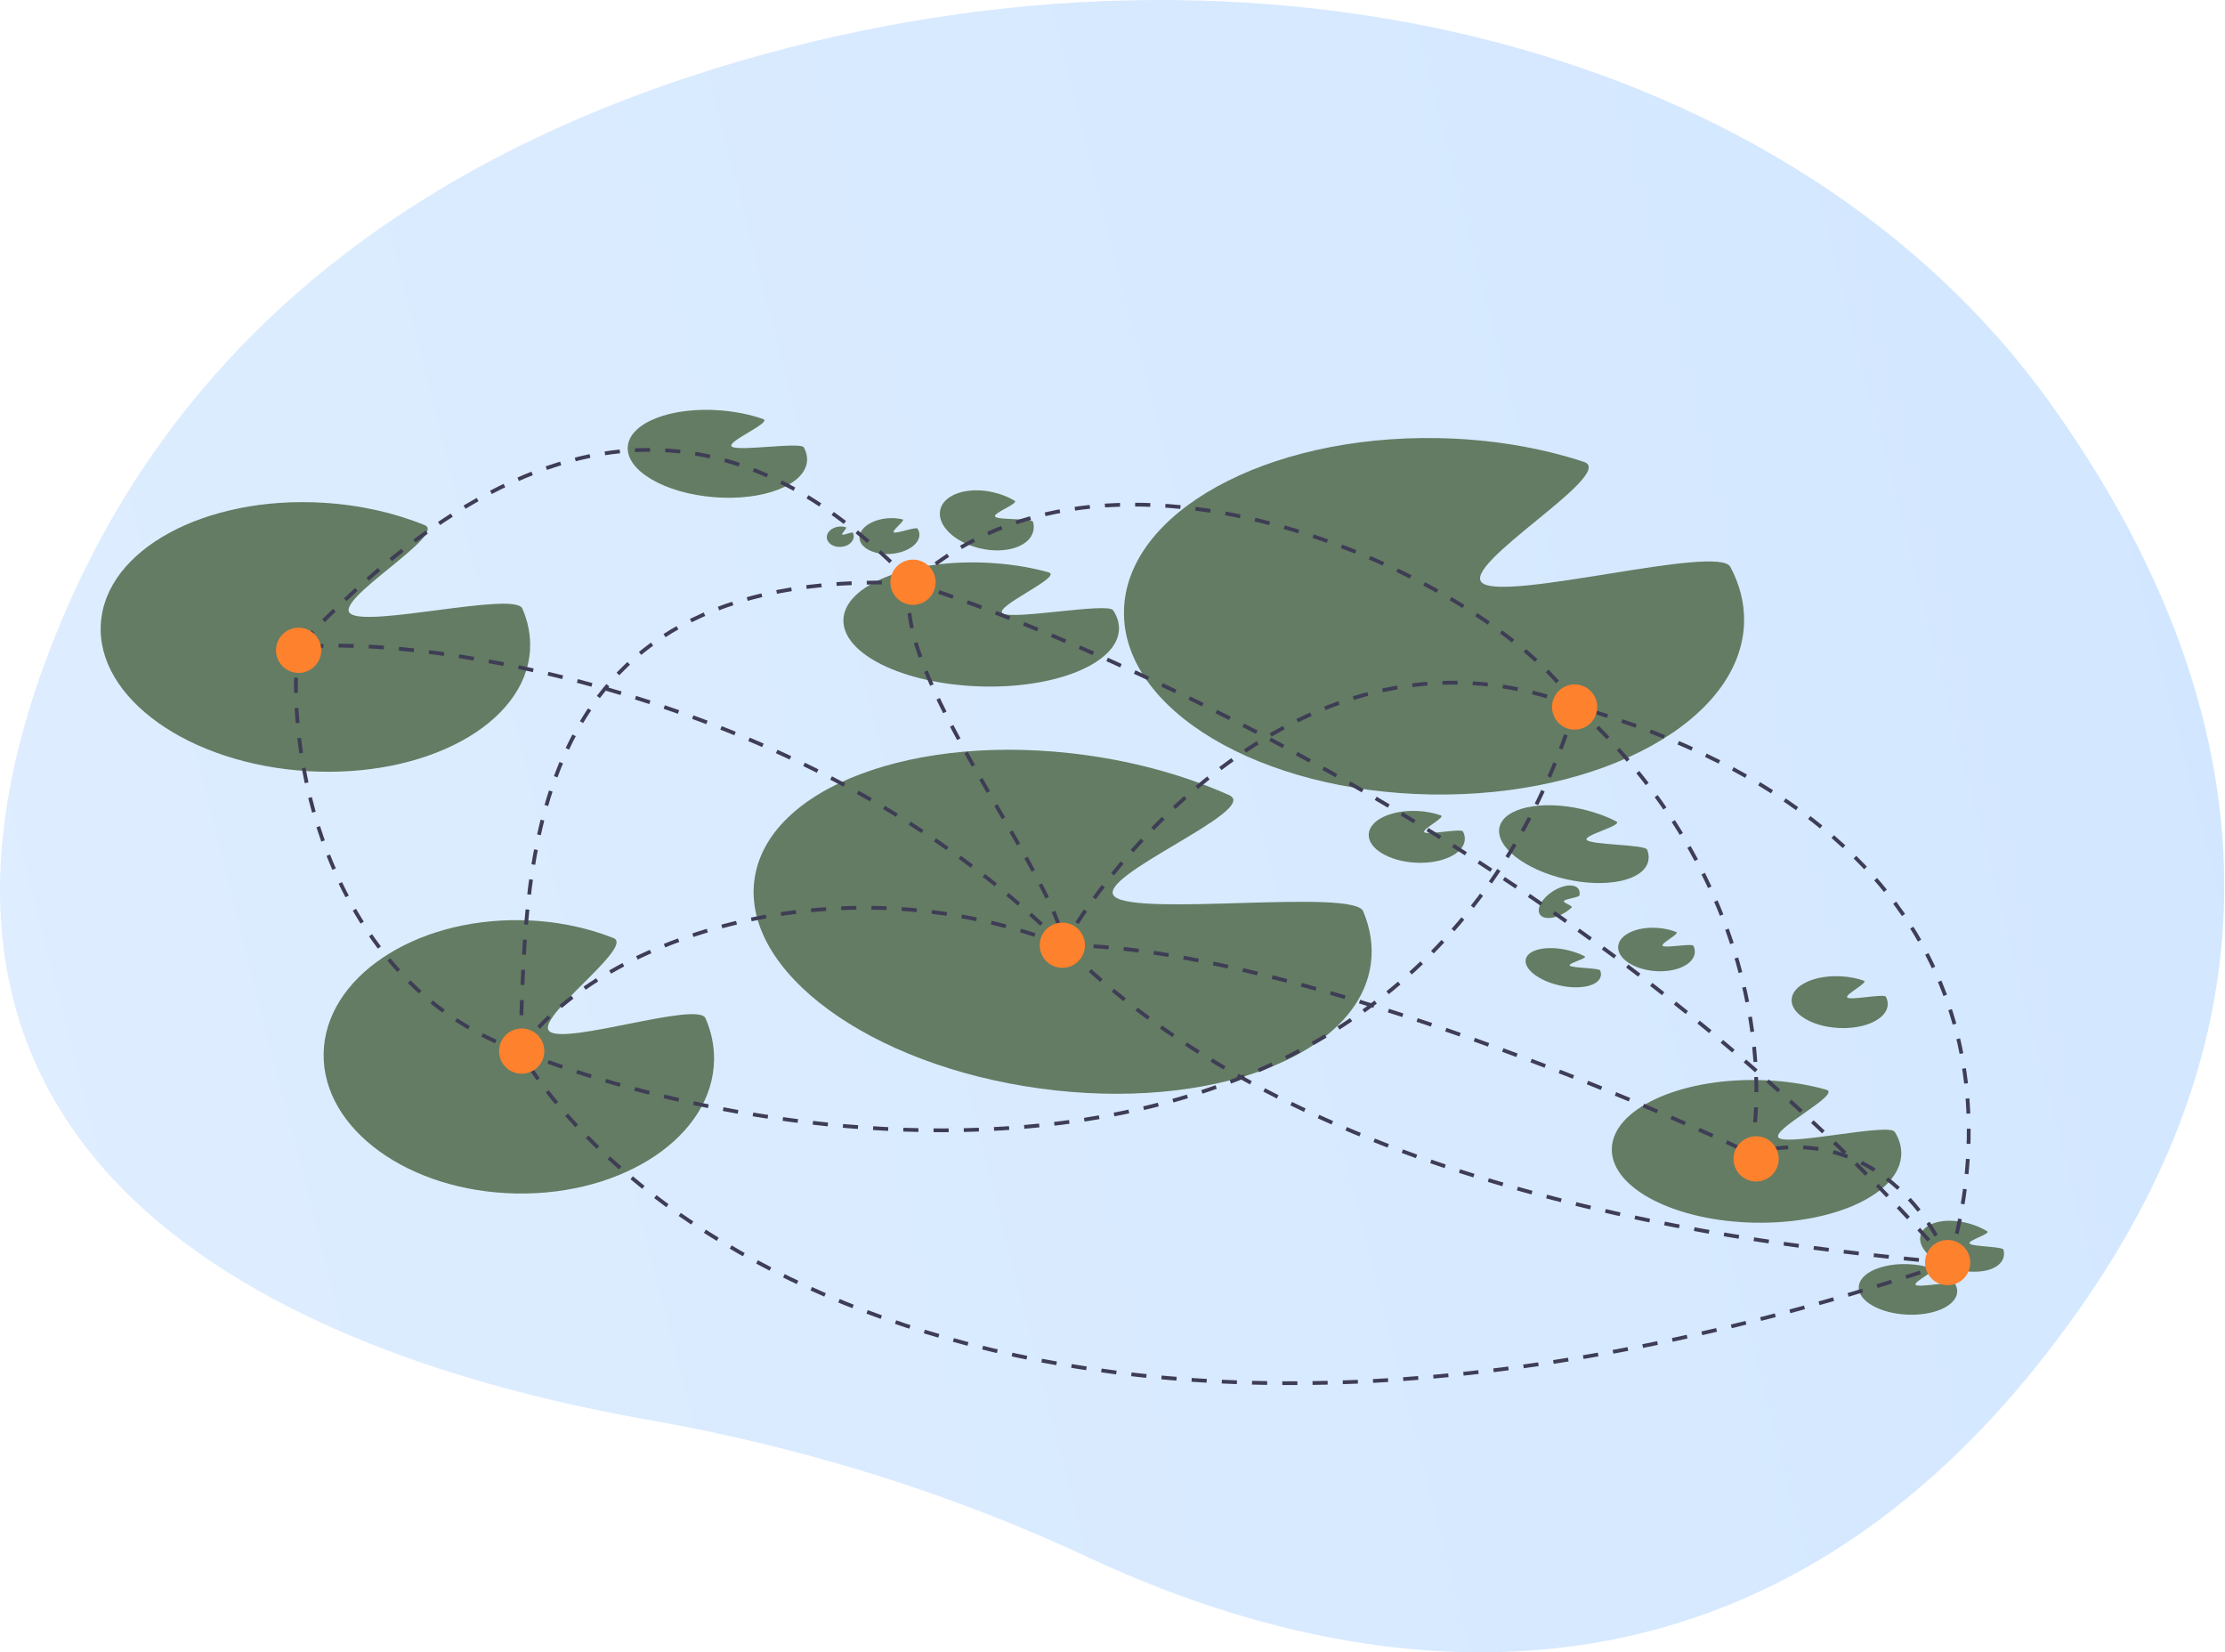
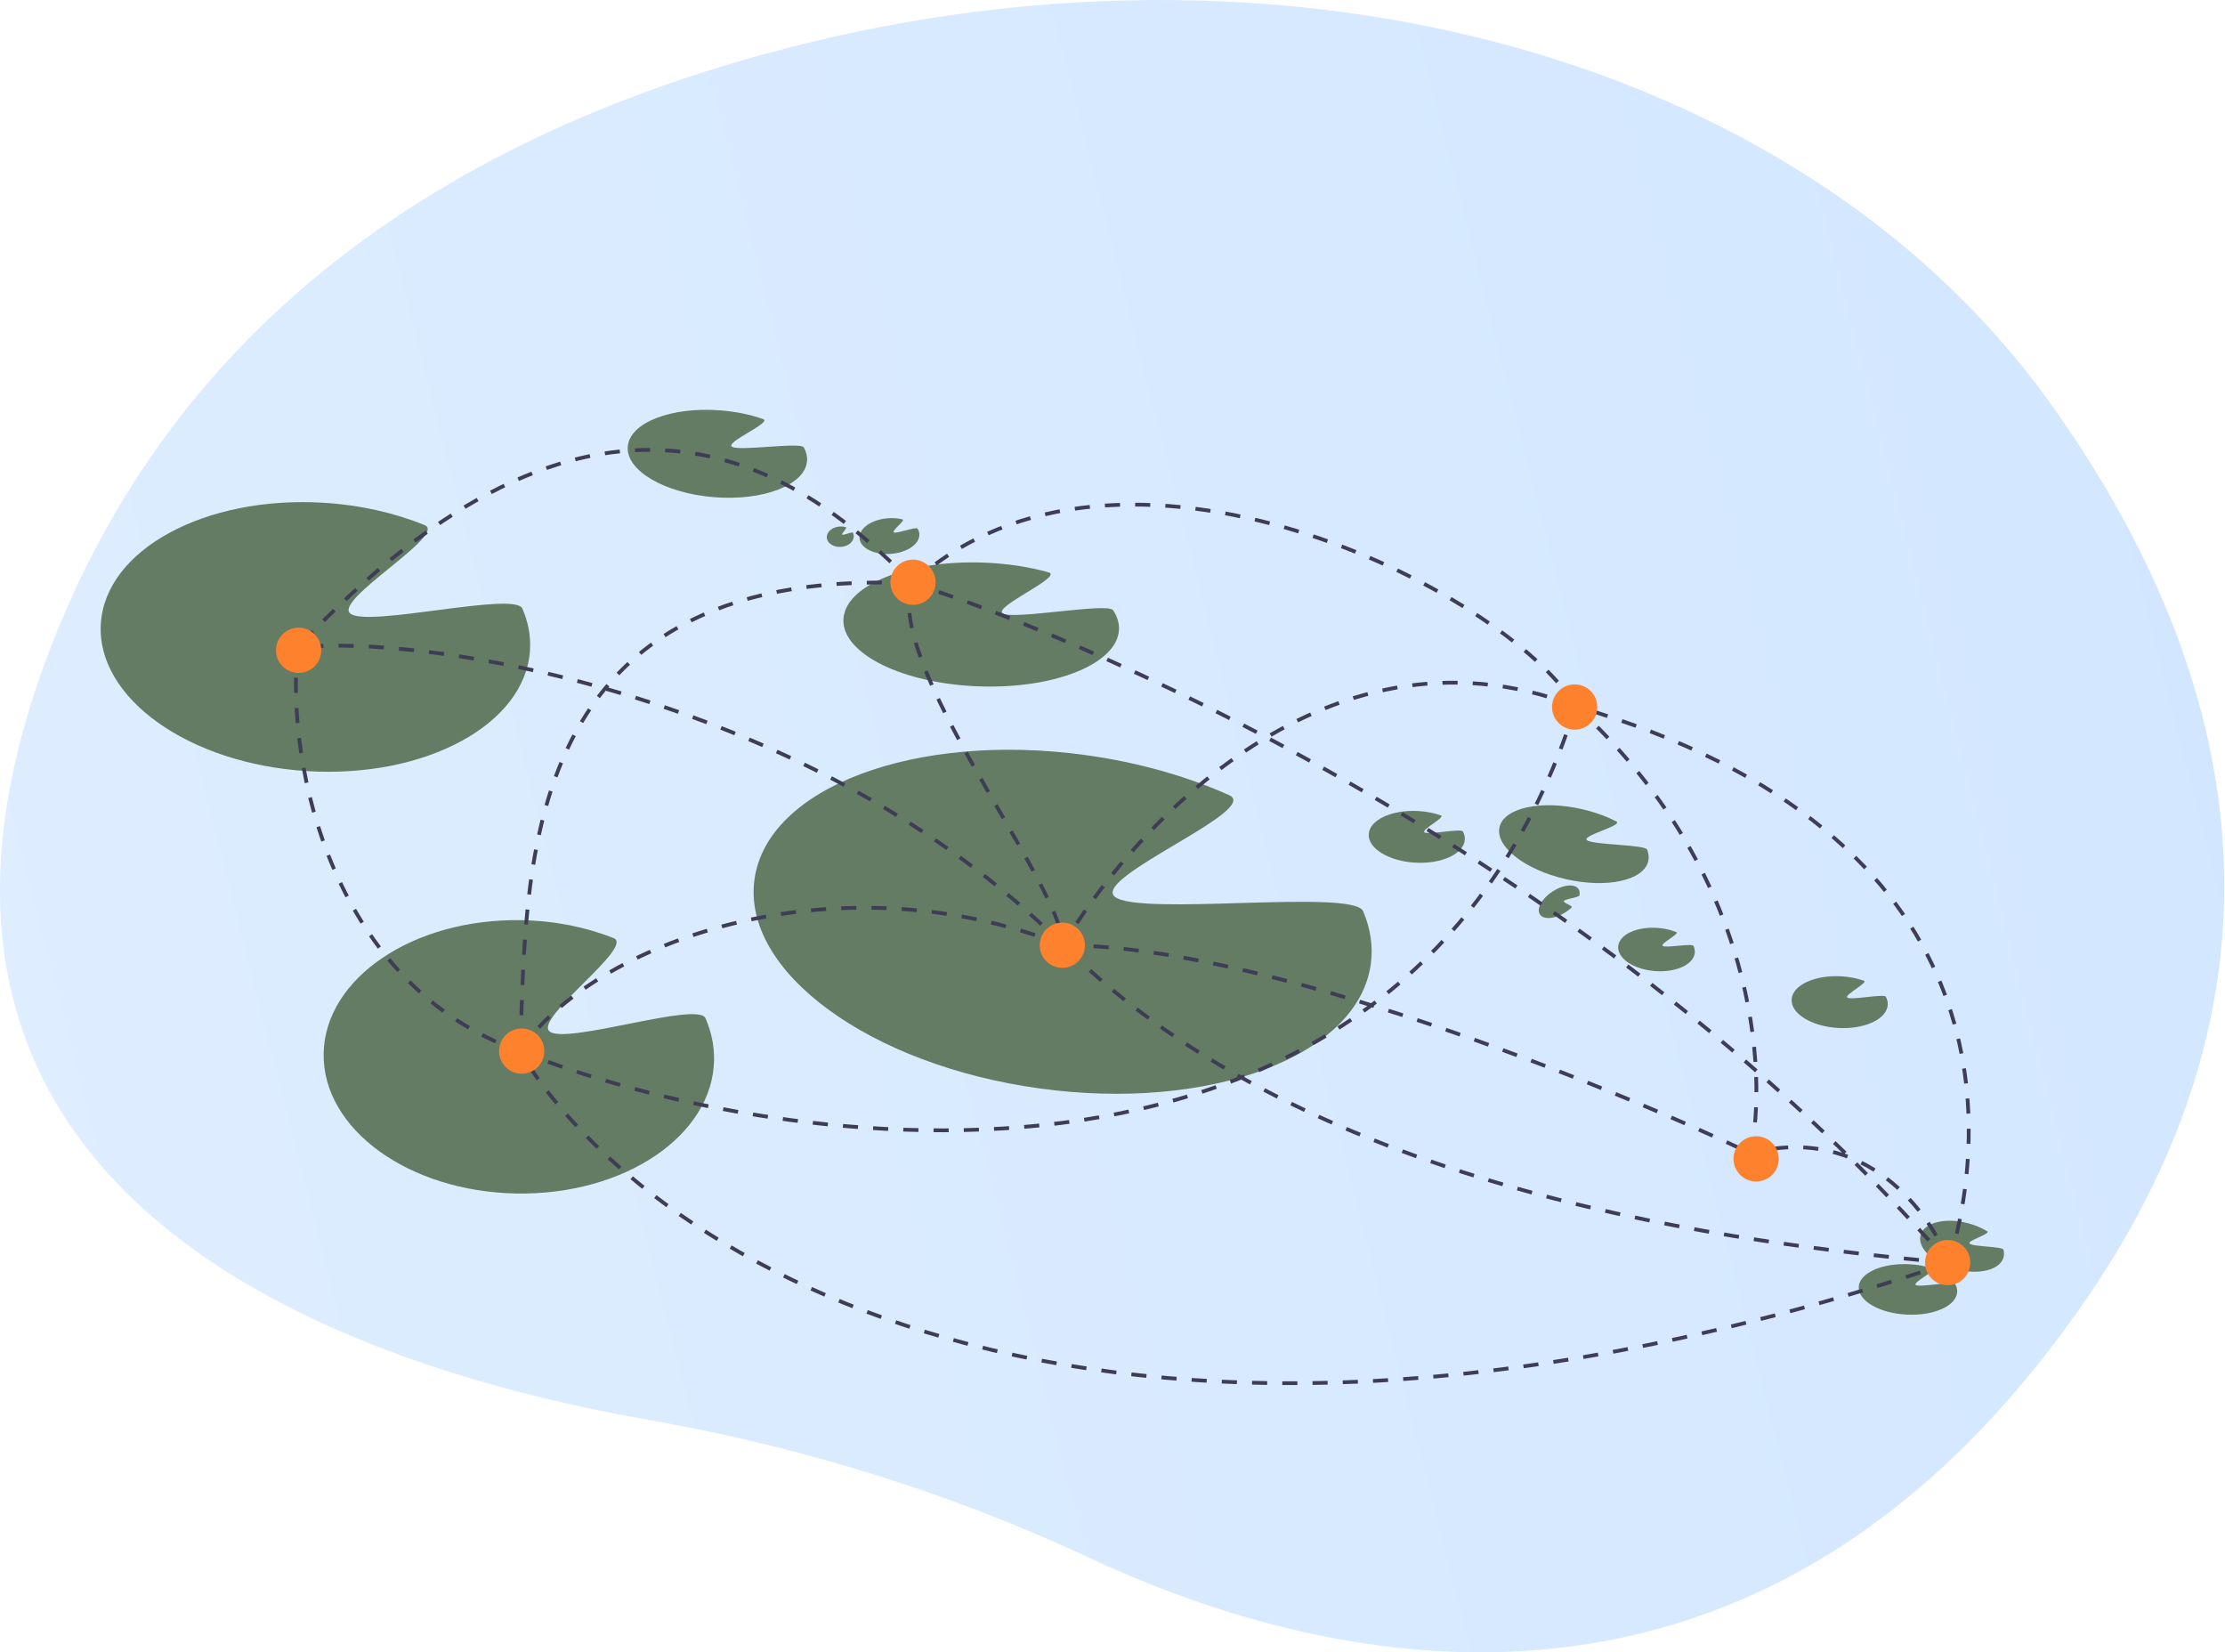
<svg xmlns="http://www.w3.org/2000/svg" width="1177" height="874" viewBox="0 0 1177 874" fill="none">
  <g clip-path="url(#clip0_127_7)">
    <path d="M1083.97 212.452C950.424 26.622 668.322 -48.759 390.883 32.428C244.21 75.349 102.79 161.348 32.706 327.869C-92.578 625.544 170.47 720.614 342.475 750.914C425.648 765.565 503.982 790.176 575.564 823.684C704.348 883.969 932.303 937.387 1104.2 686.275C1228.79 504.269 1172.92 336.233 1083.97 212.452Z" fill="url(#paint0_linear_127_7)" fill-opacity="0.5" />
-     <path d="M922.607 328.705C921.742 380.759 847.606 421.736 757.02 420.23C666.434 418.724 593.701 375.306 594.567 323.252C595.432 271.198 669.568 230.221 760.154 231.727C788.352 232.196 814.819 236.726 837.876 244.313C855.924 250.252 771.247 299.289 784.308 308.493C797.841 318.031 908.9 287.839 915.316 299.829C920.211 308.976 922.774 318.681 922.607 328.705Z" fill="#637C63" />
    <path d="M725.135 509.944C718.448 558.64 640.043 588.093 550.013 575.73C459.983 563.366 392.421 513.868 399.108 465.172C405.796 416.476 484.2 387.023 574.23 399.386C602.255 403.235 628.102 410.682 650.211 420.582C667.518 428.333 577.714 464.067 589.689 474.275C602.097 484.853 716.06 469.975 721.107 481.992C724.957 491.158 726.423 500.566 725.135 509.944Z" fill="#637C63" />
-     <path d="M1005.75 610.273C1005.4 631.109 970.843 647.43 928.56 646.727C886.277 646.024 852.28 628.563 852.627 607.727C852.973 586.891 887.531 570.57 929.814 571.273C942.976 571.492 955.335 573.334 966.105 576.397C974.536 578.794 935.066 598.33 941.173 602.029C947.5 605.862 999.304 593.899 1002.31 598.706C1004.61 602.373 1005.81 606.26 1005.75 610.273Z" fill="#637C63" />
    <path d="M377.726 560.717C377.062 600.638 330.292 632.231 273.262 631.283C216.232 630.335 170.538 597.204 171.202 557.283C171.865 517.362 218.635 485.769 275.666 486.717C293.418 487.012 310.072 490.425 324.571 496.191C335.921 500.705 282.495 538.503 290.698 545.532C299.197 552.815 369.189 529.408 373.202 538.589C376.262 545.592 377.854 553.029 377.726 560.717Z" fill="#637C63" />
    <path d="M280.365 343.844C277.969 383.038 225.206 411.706 162.514 407.874C99.822 404.042 50.942 369.163 53.337 329.968C55.733 290.774 108.497 262.106 171.189 265.938C190.703 267.13 208.88 271.331 224.588 277.735C236.884 282.747 176.541 317.173 185.27 324.497C194.314 332.086 272.281 312.644 276.311 321.87C279.386 328.907 280.826 336.295 280.365 343.844Z" fill="#637C63" />
    <path d="M1035.33 683.332C1034.95 690.696 1022.99 696.075 1008.61 695.348C994.233 694.62 982.877 688.061 983.249 680.698C983.622 673.335 995.582 667.955 1009.96 668.683C1014.44 668.909 1018.62 669.701 1022.25 670.906C1025.09 671.849 1011.42 678.309 1013.45 679.686C1015.56 681.113 1033.33 677.47 1034.3 679.204C1035.03 680.526 1035.4 681.914 1035.33 683.332Z" fill="#637C63" />
    <path d="M1059.86 665.009C1058.08 671.723 1046.8 674.558 1034.68 671.343C1022.55 668.127 1014.17 660.077 1015.95 653.364C1017.73 646.65 1029 643.814 1041.13 647.03C1044.9 648.031 1048.31 649.501 1051.17 651.252C1053.4 652.623 1040.46 656.151 1041.92 657.779C1043.43 659.466 1059.32 659.259 1059.8 661.026C1060.17 662.374 1060.2 663.716 1059.86 665.009Z" fill="#637C63" />
    <path d="M591.929 332.894C591.289 350.973 558.138 364.474 517.885 363.049C477.632 361.625 445.519 345.814 446.159 327.735C446.799 309.656 479.949 296.155 520.202 297.58C532.732 298.023 544.474 299.861 554.684 302.726C562.676 304.97 524.801 321.166 530.561 324.495C536.529 327.943 586.037 318.558 588.83 322.788C590.96 326.015 592.052 329.412 591.929 332.894Z" fill="#637C63" />
    <path d="M486.335 282.43C486.702 287.638 479.91 292.36 471.165 292.977C462.42 293.594 455.032 289.872 454.665 284.664C454.298 279.455 461.09 274.733 469.835 274.117C472.557 273.925 475.148 274.153 477.436 274.716C479.227 275.156 471.489 280.773 472.828 281.582C474.215 282.42 484.66 278.463 485.382 279.607C485.933 280.479 486.264 281.427 486.335 282.43Z" fill="#637C63" />
-     <path d="M546.609 280.854C544.736 289.058 532.2 293.193 518.609 290.09C505.018 286.988 495.518 277.822 497.391 269.618C499.264 261.414 511.8 257.279 525.391 260.382C529.622 261.348 533.456 262.901 536.674 264.83C539.193 266.34 524.8 271.416 526.459 273.285C528.177 275.221 545.913 273.959 546.478 276.058C546.909 277.659 546.97 279.274 546.609 280.854Z" fill="#637C63" />
    <path d="M871.902 455.481C869.567 465.709 850.062 469.979 828.337 465.019C806.612 460.06 790.893 447.747 793.228 437.519C795.563 427.291 815.068 423.021 836.793 427.981C843.556 429.525 849.736 431.781 854.971 434.465C859.07 436.566 836.7 441.884 839.465 444.373C842.331 446.952 870.275 446.71 871.328 449.407C872.132 451.464 872.352 453.511 871.902 455.481Z" fill="#637C63" />
    <path d="M774.868 444.045C774.45 451.587 762.733 457.072 748.696 456.295C734.659 455.518 723.619 448.774 724.036 441.231C724.454 433.689 736.171 428.205 750.208 428.982C754.577 429.223 758.656 430.044 762.19 431.286C764.956 432.258 751.56 438.846 753.535 440.262C755.581 441.728 772.965 438.035 773.894 439.813C774.604 441.17 774.948 442.593 774.868 444.045Z" fill="#637C63" />
    <path d="M998.587 531.47C998.17 539.013 986.452 544.497 972.416 543.72C958.379 542.943 947.338 536.199 947.756 528.657C948.173 521.114 959.891 515.63 973.928 516.407C978.297 516.649 982.376 517.469 985.909 518.711C988.676 519.684 975.28 526.272 977.255 527.687C979.301 529.153 996.685 525.46 997.614 527.239C998.323 528.595 998.668 530.018 998.587 531.47Z" fill="#637C63" />
-     <path d="M846.772 516.382C845.596 521.535 835.768 523.687 824.821 521.188C813.874 518.689 805.954 512.485 807.13 507.331C808.307 502.178 818.135 500.026 829.082 502.525C832.489 503.303 835.603 504.44 838.241 505.792C840.306 506.851 829.035 509.531 830.428 510.785C831.872 512.084 845.952 511.963 846.483 513.321C846.888 514.358 846.999 515.389 846.772 516.382Z" fill="#637C63" />
    <path d="M828.353 482.387C822.704 486.08 816.537 486.647 814.579 483.652C812.621 480.658 815.613 475.236 821.262 471.542C826.912 467.848 833.078 467.282 835.037 470.276C835.646 471.208 835.776 472.376 835.495 473.653C835.275 474.653 827.99 475.46 827.301 476.534C826.586 477.647 832.451 479.028 831.305 480.09C830.43 480.9 829.441 481.675 828.353 482.387Z" fill="#637C63" />
    <path d="M896.522 503.87C896.012 510.163 886.526 514.53 875.334 513.623C864.142 512.716 855.483 506.879 855.993 500.586C856.503 494.293 865.989 489.926 877.181 490.833C880.664 491.115 883.903 491.875 886.696 492.978C888.882 493.841 878.029 499.099 879.574 500.317C881.174 501.58 895.143 498.814 895.843 500.317C896.378 501.463 896.62 502.658 896.522 503.87Z" fill="#637C63" />
    <path d="M426.916 243.855C425.893 256.527 403.836 265.087 377.649 262.975C351.462 260.862 331.062 248.876 332.084 236.204C333.107 223.532 355.164 214.972 381.351 217.085C389.503 217.743 397.094 219.357 403.652 221.651C408.786 223.446 383.559 233.768 387.201 236.263C390.975 238.849 423.556 233.629 425.235 236.676C426.515 239 427.113 241.415 426.916 243.855Z" fill="#637C63" />
    <path d="M451.62 283.386C451.83 286.36 448.812 288.996 444.88 289.273C440.947 289.551 437.59 287.364 437.38 284.39C437.17 281.416 440.188 278.78 444.12 278.502C445.344 278.416 446.513 278.568 447.548 278.909C448.358 279.175 444.922 282.314 445.531 282.787C446.163 283.277 450.832 281.108 451.167 281.767C451.423 282.269 451.58 282.813 451.62 283.386Z" fill="#637C63" />
    <path d="M1031 668C1052 598.833 1063.9 441.1 833.5 373.5M1031 668C835.8 444.4 558.667 332 482.5 308.5M1031 668C924 657.833 694.9 632 562.5 500M1031 668C568.2 824.4 333.5 655.5 275 556M1031 668C1021.5 642 987.2 594 926 610M833.5 373.5C796.667 312.5 592.1 208.5 482.5 308.5M833.5 373.5C698.301 321.5 593.333 446.167 562.5 500M833.5 373.5C743.501 658.3 413.834 611.667 275 556M833.5 373.5C929.501 461.5 935.167 567.833 926 610M482.5 308.5C419.5 243 313.501 175.7 157.5 342.5M482.5 308.5C268.101 298.9 279.5 469.667 275 556M482.5 308.5C467.301 350.5 560.833 466 562.5 500M562.5 500C430.1 368 225.667 335 157.5 342.5M562.5 500C440.768 452.065 313.259 498.867 275 556M562.5 500C668.1 500 848.833 573.333 926 610M157.5 342.5C150.834 406.5 177 521.6 275 556" stroke="#3F3D56" stroke-width="2" stroke-dasharray="8 8" />
    <path d="M157.968 355.936C164.578 355.936 169.936 350.578 169.936 343.968C169.936 337.358 164.578 332 157.968 332C151.358 332 146 337.358 146 343.968C146 350.578 151.358 355.936 157.968 355.936Z" fill="#FE812E" />
    <path d="M275.968 567.936C282.578 567.936 287.936 562.578 287.936 555.968C287.936 549.358 282.578 544 275.968 544C269.358 544 264 549.358 264 555.968C264 562.578 269.358 567.936 275.968 567.936Z" fill="#FE812E" />
    <path d="M482.968 319.936C489.578 319.936 494.936 314.578 494.936 307.968C494.936 301.358 489.578 296 482.968 296C476.358 296 471 301.358 471 307.968C471 314.578 476.358 319.936 482.968 319.936Z" fill="#FE812E" />
    <path d="M832.968 385.936C839.578 385.936 844.936 380.578 844.936 373.968C844.936 367.358 839.578 362 832.968 362C826.358 362 821 367.358 821 373.968C821 380.578 826.358 385.936 832.968 385.936Z" fill="#FE812E" />
    <path d="M1030.29 679.804C1036.9 679.804 1042.26 674.445 1042.26 667.836C1042.26 661.226 1036.9 655.868 1030.29 655.868C1023.68 655.868 1018.32 661.226 1018.32 667.836C1018.32 674.445 1023.68 679.804 1030.29 679.804Z" fill="#FE812E" />
    <path d="M928.968 624.936C935.578 624.936 940.936 619.578 940.936 612.968C940.936 606.358 935.578 601 928.968 601C922.358 601 917 606.358 917 612.968C917 619.578 922.358 624.936 928.968 624.936Z" fill="#FE812E" />
    <path d="M561.968 511.936C568.578 511.936 573.936 506.578 573.936 499.968C573.936 493.358 568.578 488 561.968 488C555.358 488 550 493.358 550 499.968C550 506.578 555.358 511.936 561.968 511.936Z" fill="#FE812E" />
  </g>
  <defs>
    <linearGradient id="paint0_linear_127_7" x1="-486" y1="768.5" x2="1390" y2="290" gradientUnits="userSpaceOnUse">
      <stop stop-color="#C8E2FF" />
      <stop offset="1" stop-color="#A2CDFF" />
    </linearGradient>
    <clipPath id="clip0_127_7">
      <rect width="1177" height="874" fill="white" />
    </clipPath>
  </defs>
</svg>